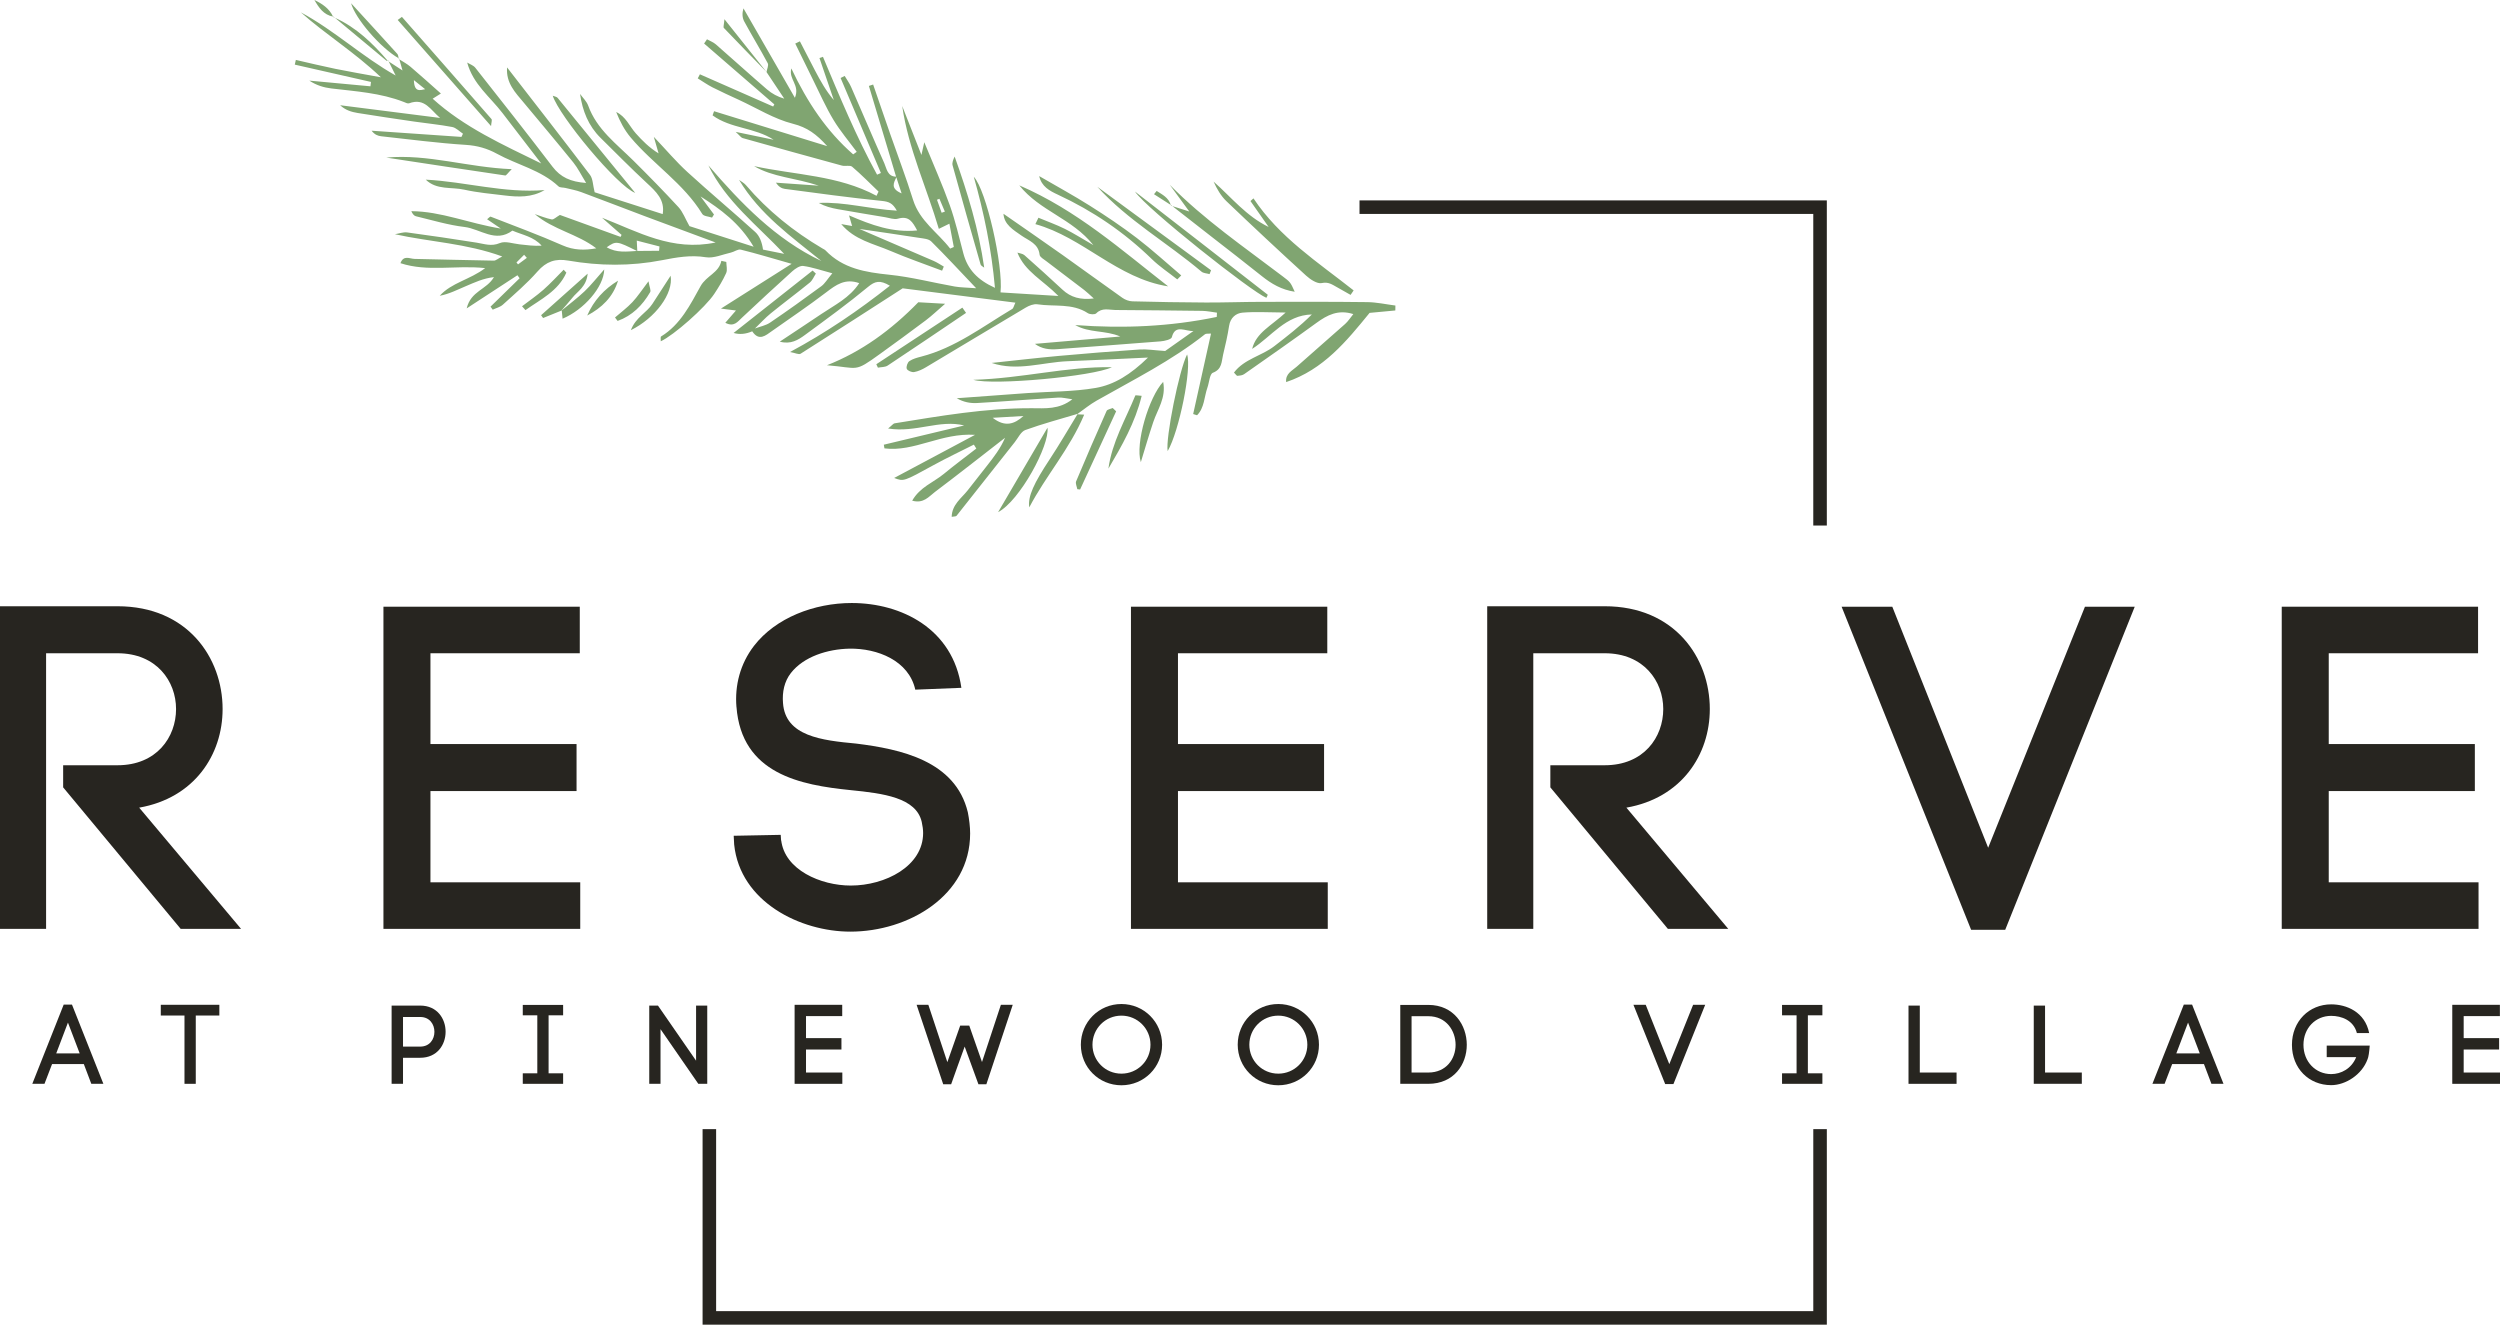
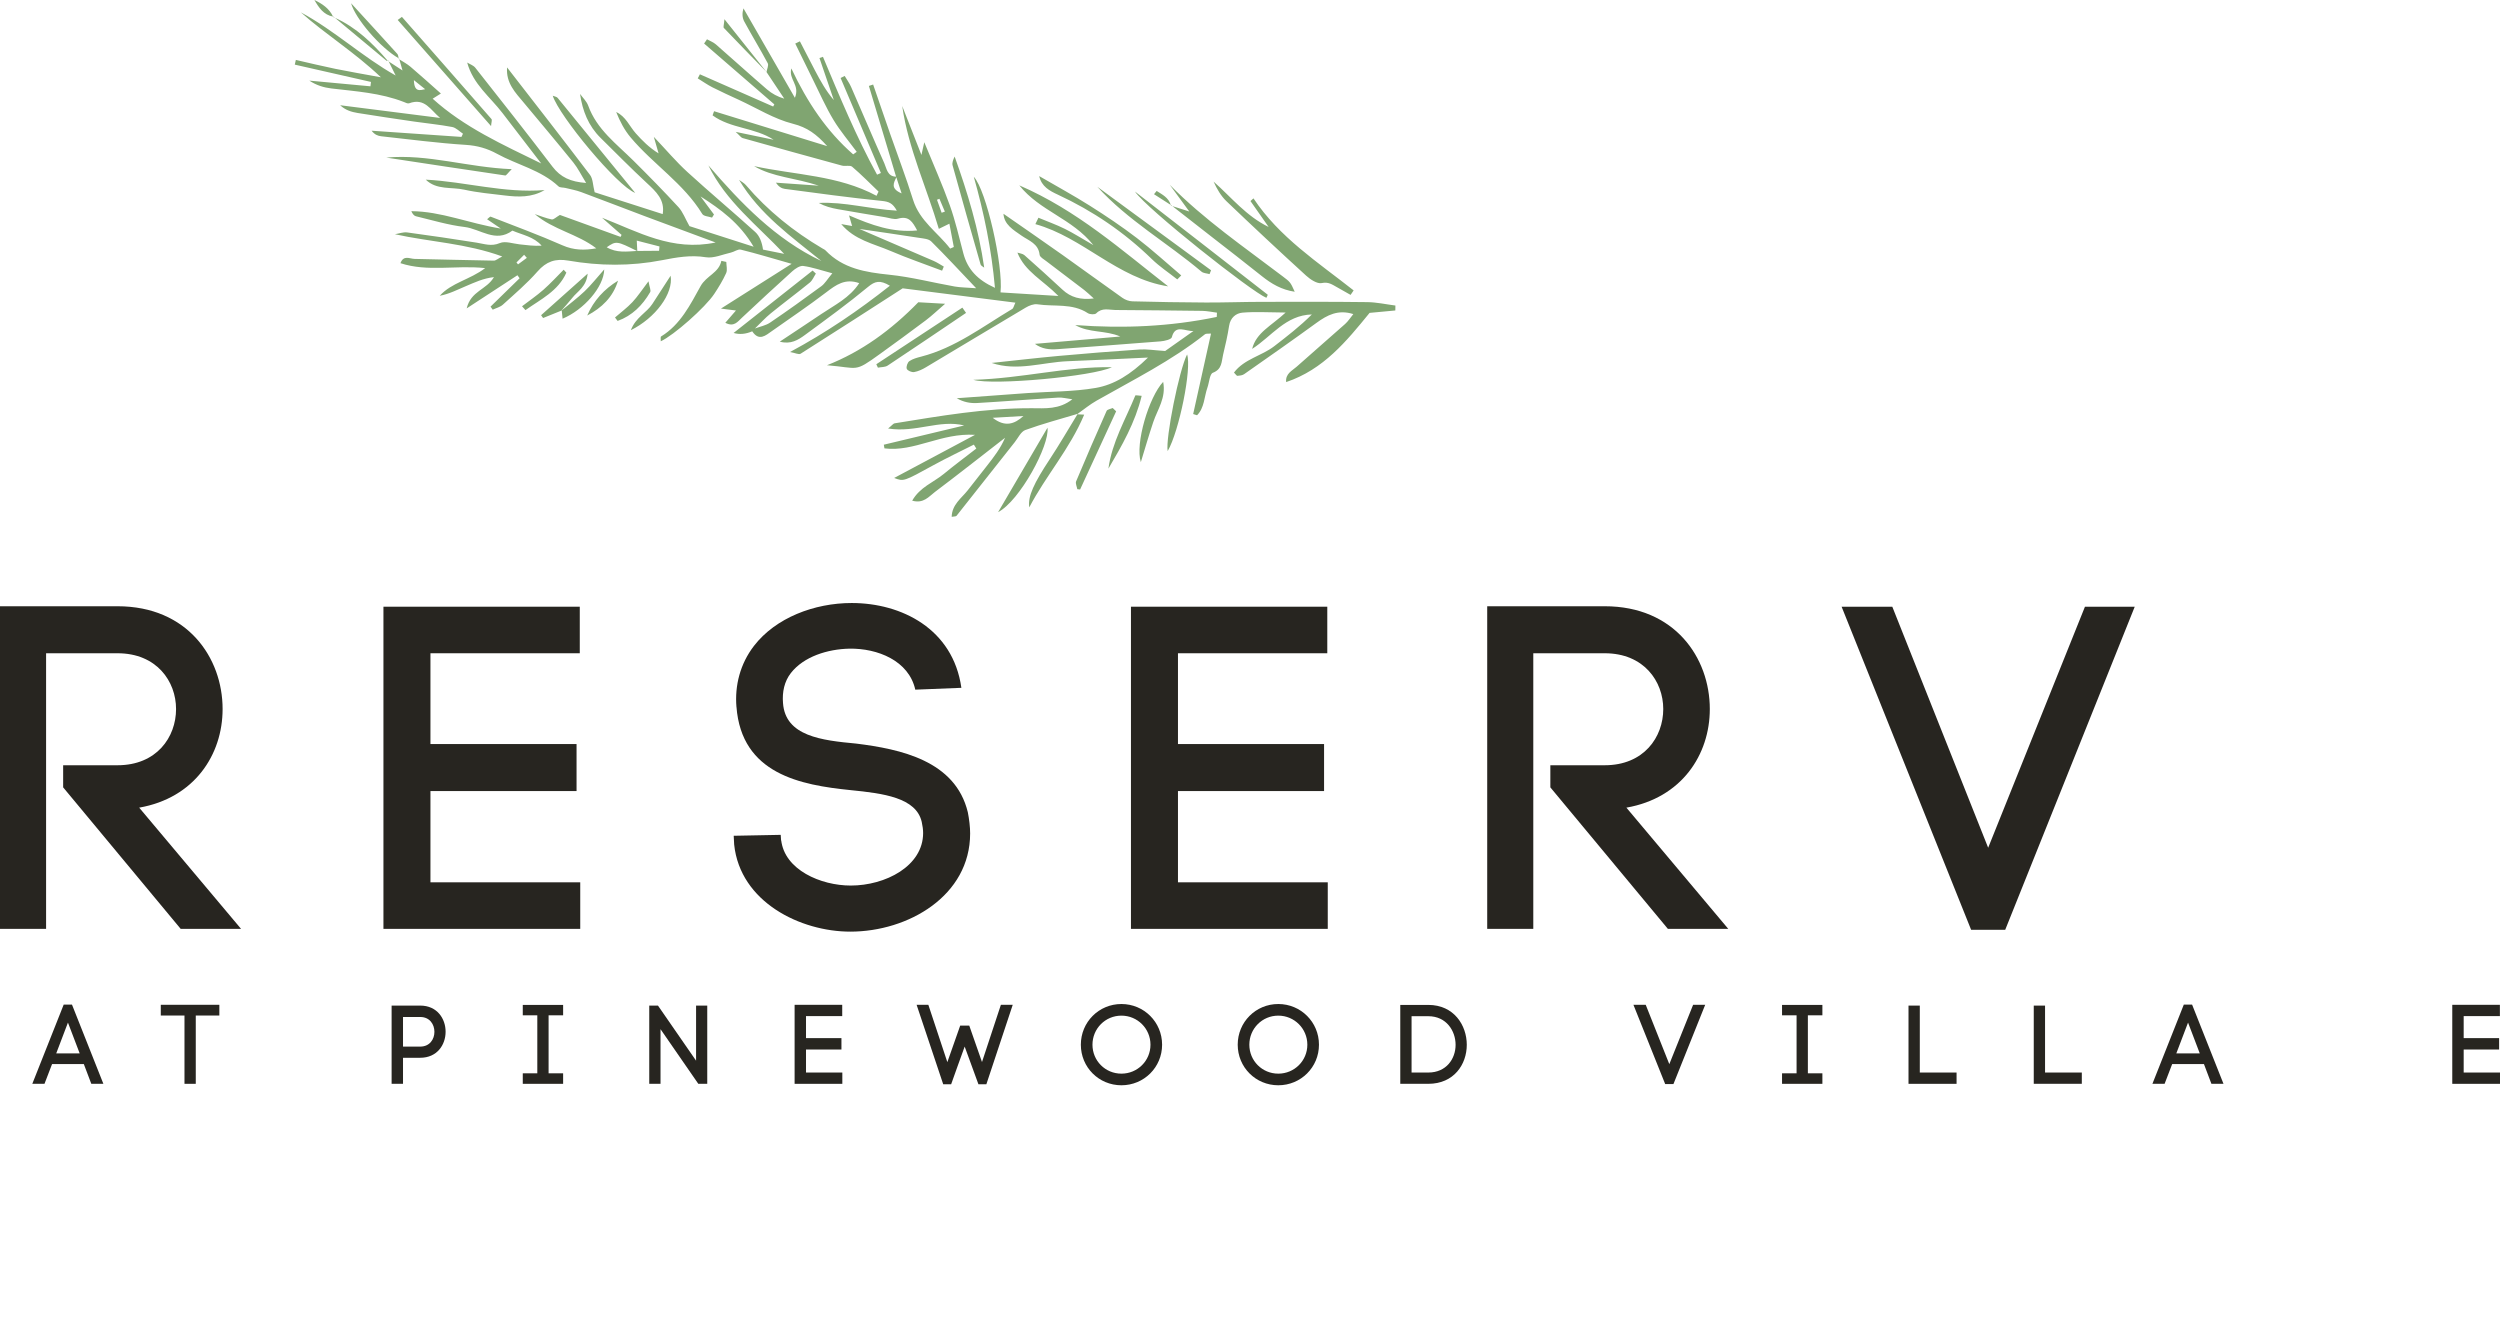
<svg xmlns="http://www.w3.org/2000/svg" id="logos" viewBox="0 0 300 159">
  <defs>
    <style>
      .cls-1 {
        fill: #272520;
      }

      .cls-2 {
        fill: #80a571;
      }
    </style>
  </defs>
  <g>
    <path class="cls-1" d="M7.577,91.83h6.526c4.701,0,7.024-3.374,7.024-6.747,0-3.319-2.323-6.692-7.024-6.692H5.531v33.073H0v-38.714h14.103c8.407,0,12.61,6.194,12.61,12.333,0,5.475-3.374,10.674-10.01,11.835l12.223,14.545h-7.245l-14.103-16.979v-2.655Z" />
    <path class="cls-1" d="M51.654,105.878h17.975v5.586h-23.616v-38.659h23.56v5.586h-17.919v10.895h17.532v5.641h-17.532v10.951Z" />
    <path class="cls-1" d="M109.834,82.76c-.774-3.484-4.535-4.978-7.909-4.922-2.599.055-5.475.94-7.024,2.931-.774.995-1.051,2.268-.94,3.595.277,3.982,4.646,4.48,8.794,4.867,5.309.664,11.891,2.046,13.384,8.241.166.829.277,1.77.277,2.544,0,7.466-7.411,11.78-14.38,11.78-5.973,0-13.218-3.54-13.937-10.453l-.055-1.051,5.641-.11.055.83v-.221c.387,3.595,4.756,5.475,8.351,5.475,4.148,0,8.683-2.323,8.683-6.305,0-.387-.055-.83-.166-1.328-.664-2.931-4.645-3.429-8.517-3.816-6.028-.608-13.107-1.936-13.716-10.01v.055c-.221-2.599.442-5.199,2.102-7.356,2.599-3.374,7.245-5.144,11.725-5.144,5.973,0,12.167,3.097,13.163,10.177l-5.53.221Z" />
    <path class="cls-1" d="M141.356,105.878h17.975v5.586h-23.616v-38.659h23.56v5.586h-17.919v10.895h17.532v5.641h-17.532v10.951Z" />
    <path class="cls-1" d="M186.041,91.83h6.527c4.7,0,7.023-3.374,7.023-6.747,0-3.319-2.323-6.692-7.023-6.692h-8.573v33.073h-5.53v-38.714h14.103c8.406,0,12.61,6.194,12.61,12.333,0,5.475-3.374,10.674-10.01,11.835l12.223,14.545h-7.246l-14.103-16.979v-2.655Z" />
    <path class="cls-1" d="M250.196,72.805h5.973l-15.542,38.769h-4.093l-15.541-38.769h6.083l11.504,28.925,11.615-28.925Z" />
-     <path class="cls-1" d="M279.45,105.878h17.974v5.586h-23.616v-38.659h23.56v5.586h-17.919v10.895h17.532v5.641h-17.532v10.951Z" />
  </g>
  <path class="cls-2" d="M46.591,7.257c.02.039.039.079.059.118-.037-.024-.075-.049-.112-.073,0,0,.051-.043.054-.045ZM164.358,37.538c-2.769,3.394-5.527,6.801-10.02,8.313-.104-1.019.725-1.366,1.267-1.851,1.925-1.722,3.886-3.403,5.812-5.124.363-.325.631-.756.981-1.185-1.817-.58-3.127.112-4.426,1.058-2.864,2.084-5.768,4.113-8.669,6.146-.216.152-.535.184-.812.208-.092.008-.201-.183-.415-.394,1.234-1.636,3.32-1.992,4.837-3.168,1.55-1.201,3.105-2.395,4.508-3.806-3.154.083-4.823,2.633-7.164,4.133.482-1.954,2.287-2.753,4.02-4.363-2.06-.012-3.627-.121-5.173.012-.793.068-1.461.607-1.611,1.581-.18,1.167-.446,2.324-.723,3.473-.197.814-.1,1.731-1.225,2.16-.385.147-.435,1.158-.651,1.769-.396,1.119-.356,2.437-1.248,3.331-.156-.048-.311-.097-.467-.145.707-3.186,1.414-6.373,2.143-9.658-.34.034-.595-.02-.726.083-4.018,3.187-8.593,5.459-13.021,7.976-.793.451-1.508,1.041-2.255,1.573-2.099.632-4.223,1.196-6.281,1.942-.53.192-.864.945-1.269,1.457-2.331,2.947-4.654,5.901-6.991,8.843-.064.081-.26.058-.579.118.04-1.486,1.175-2.228,1.925-3.183.774-.986,1.549-1.972,2.322-2.96.805-1.029,1.609-2.061,2.158-3.343-2.805,2.176-5.592,4.374-8.426,6.51-.713.537-1.351,1.421-2.717,1.038.915-1.625,2.557-2.193,3.787-3.207,1.274-1.051,2.603-2.036,3.907-3.049-.098-.157-.197-.314-.295-.471-1.611.816-3.246,1.589-4.83,2.457-3.59,1.967-3.58,1.986-4.734,1.544,3.16-1.685,6.225-3.319,9.705-5.174-4.074-.265-7.298,2.082-10.87,1.624-.026-.147-.052-.294-.078-.441,3.215-.77,6.43-1.54,9.645-2.309-2.97-.741-5.782.9-9.129.365.497-.404.624-.597.779-.622,5.458-.88,10.904-1.835,16.469-1.812,1.575.006,3.276.179,4.861-1.075-.676-.086-1.19-.233-1.693-.202-3.242.201-6.481.465-9.724.653-.819.048-1.65-.104-2.453-.574,2.834-.208,5.668-.422,8.502-.621,2.724-.191,5.487-.153,8.164-.614,2.225-.383,4.196-1.609,6.282-3.645-3.54.163-6.583.319-9.629.438-3.039.119-6.043,1.247-9.134.207,2.689-.284,5.374-.599,8.066-.844,3.234-.294,6.472-.553,9.712-.772.834-.056,1.683.094,3.045.183.816-.577,2.106-1.488,3.395-2.399-.952.075-2.185-.868-2.594.746-.068.268-.873.458-1.352.497-4.12.335-8.244.621-12.366.936-.973.074-1.881-.021-2.714-.636,3.471-.299,6.858-.59,10.245-.881-1.769-.773-3.728-.404-5.407-1.375,5.743.432,11.397.19,16.984-.977.008-.17.016-.341.024-.511-.591-.075-1.181-.207-1.772-.216-3.471-.051-6.943-.074-10.415-.103-.783-.007-1.596-.316-2.297.399-.168.171-.763.142-1.014-.022-1.869-1.224-4.026-.75-6.044-1.061-.44-.068-.993.15-1.401.392-4.003,2.372-7.983,4.782-11.981,7.164-.437.26-.926.492-1.419.576-.28.047-.789-.165-.878-.388-.096-.241.082-.767.309-.923.409-.281.934-.418,1.428-.545,4.085-1.055,7.384-3.61,10.916-5.717.153-.092.194-.372.38-.756-4.542-.578-8.981-1.143-13.525-1.721-3.965,2.552-8.095,5.222-12.252,7.85-.21.133-.649-.096-1.265-.208,4.378-2.354,8.201-4.967,11.982-7.953-1.189-.712-1.788-.551-2.617.137-2.44,2.025-5.015,3.889-7.572,5.769-.818.601-1.714,1.164-3.025.805,1.747-1.161,3.358-2.218,4.955-3.296,1.619-1.094,3.436-1.958,4.579-3.726-1.698-.605-2.792.21-3.963,1.105-2.111,1.614-4.324,3.096-6.494,4.633-.784.555-1.567,1.266-2.385.044q-1.168.506-2.234.197c3.197-2.525,6.34-5.007,9.483-7.489.13.122.26.243.39.365-.239.364-.407.815-.729,1.077-1.541,1.257-3.142,2.441-4.685,3.696-.676.55-1.267,1.206-1.896,1.814.611-.23,1.294-.352,1.82-.708,2.079-1.41,4.122-2.875,6.145-4.365.427-.314.711-.822,1.32-1.55-1.409-.374-2.435-.741-3.49-.88-.409-.054-.961.321-1.32.644-2.031,1.827-4.03,3.691-6.026,5.557-.531.496-.969,1.162-2.006.617.453-.522.854-.984,1.278-1.474-.613-.078-1.164-.148-1.801-.229,2.763-1.751,5.421-3.434,8.48-5.372-2.347-.668-4.21-1.234-6.098-1.702-.345-.086-.782.263-1.189.354-1.003.225-2.061.712-3.01.558-1.821-.296-3.537.02-5.267.357-3.752.732-7.506.693-11.248.044-1.543-.268-2.633.112-3.68,1.307-1.262,1.439-2.738,2.694-4.161,3.986-.321.291-.805.404-1.214.598-.088-.121-.176-.242-.264-.363,1.164-1.136,2.327-2.272,3.491-3.408-.087-.12-.175-.239-.262-.359-1.903,1.242-3.806,2.485-6.091,3.977.509-2.109,2.378-2.221,3.274-3.754-1.317.154-2.316.643-3.312,1.059-1.039.435-2.039.965-3.197,1.182,1.429-1.585,3.617-1.922,5.456-3.322-3.546-.377-6.899.481-10.168-.59.376-1.011,1.108-.526,1.689-.514,3.172.067,6.343.156,9.516.208.234.004.473-.225,1.011-.501-4.354-1.586-8.627-1.729-12.879-2.667.491-.079.997-.279,1.469-.216,2.782.372,5.557.788,8.33,1.226.929.147,1.765.488,2.789.052.65-.277,1.571.066,2.368.153.866.095,1.729.217,2.65.16-.942-1.082-2.308-1.287-3.51-1.808-2.029,1.513-3.846-.213-5.746-.437-1.969-.233-3.897-.824-5.835-1.287-.228-.054-.411-.296-.55-.608,3.576.014,6.855,1.453,10.742,2.087-.778-.529-1.19-.809-1.647-1.12.23-.178.36-.337.418-.314,2.886,1.128,5.8,2.195,8.632,3.446,1.342.593,2.63.612,4.051.359-2.26-1.742-5.154-2.213-7.378-4.107.675.223,1.339.5,2.031.639.223.045.52-.272.983-.539,2.207.799,4.742,1.717,7.278,2.635.041-.08.082-.161.123-.241-.781-.686-1.563-1.371-2.344-2.057,4.343,1.692,8.407,4.067,13.628,2.97-3.01-1.118-5.741-2.124-8.467-3.147-2.556-.96-5.101-1.952-7.662-2.901-.609-.226-1.259-.34-1.893-.498-.279-.069-.652-.021-.831-.189-2.113-1.973-4.946-2.573-7.387-3.913-1.164-.639-2.354-.979-3.725-1.066-3.392-.215-6.771-.661-10.153-1.032-.408-.045-.804-.193-1.164-.668,3.594.248,7.189.496,10.783.744.061-.128.122-.256.183-.385-.43-.279-.829-.718-1.295-.806-1.502-.285-3.031-.427-4.546-.648-2.269-.331-4.538-.667-6.801-1.033-.743-.12-1.47-.343-2.098-.93,3.936.501,7.871,1.001,11.997,1.526-1.145-.952-1.838-2.46-3.724-1.756-.167.062-.425-.08-.628-.16-2.797-1.093-5.76-1.273-8.696-1.623-.913-.109-1.806-.381-2.646-.94,2.445.227,4.89.455,7.335.682.021-.175.042-.351.063-.526-3.047-.692-6.094-1.384-9.141-2.075.042-.189.084-.377.126-.566,1.582.36,3.159.747,4.749,1.072,1.661.34,3.335.622,5.459,1.013-3.168-3.021-6.614-5.125-9.608-7.792,4.033,2.166,7.389,5.334,11.377,7.578-.278-.561-.555-1.123-.835-1.683.49.319.992.644,1.657,1.077-.161-.562-.273-.953-.381-1.332.453.289.935.544,1.341.889,1.213,1.03,2.391,2.1,3.646,3.211-.314.198-.663.417-.987.622,3.785,3.431,8.408,5.51,13.026,7.771-1.546-2.012-3.096-4.02-4.637-6.036-1.485-1.943-3.54-3.466-4.247-6.076.331.206.751.341.978.629,3.108,3.939,6.218,7.877,9.259,11.868.97,1.273,2.171,1.818,4.037,1.954-.608-.986-.991-1.783-1.531-2.451-1.952-2.414-3.954-4.787-5.942-7.172-1.014-1.216-2.159-2.357-2.014-4.242,3.327,4.295,6.673,8.575,9.956,12.904.349.46.332,1.197.553,2.077,2.61.837,5.411,1.736,8.167,2.62.283-1.72-.802-2.702-1.917-3.738-1.893-1.76-3.711-3.601-5.549-5.419-1.449-1.433-2.163-3.234-2.451-5.262.333.467.791.889.979,1.409,1.03,2.858,3.397,4.584,5.43,6.604,1.835,1.823,3.65,3.67,5.401,5.573.525.571.804,1.369,1.317,2.277,2.262.726,4.784,1.535,7.702,2.472-1.704-2.874-3.979-4.5-6.371-6.034.537.721,1.074,1.443,1.61,2.164-.077.125-.155.249-.232.374-.4-.138-.999-.155-1.169-.433-2.238-3.667-5.91-5.978-8.607-9.197-.738-.881-1.283-1.924-1.725-3.04,1.157.535,1.588,1.705,2.357,2.566.78.872,1.602,1.706,2.729,2.397-.153-.531-.306-1.063-.572-1.984,1.521,1.605,2.692,2.997,4.024,4.214,2.672,2.442,5.452,4.765,8.135,7.194.525.475.815,1.21.946,2.123.846.171,1.693.341,2.539.512-3.243-3.441-6.992-6.295-9.097-10.619,3.924,4.551,8.041,8.851,13.56,11.476-3.587-2.918-7.399-5.583-9.876-9.734.277.208.604.373.823.63,2.619,3.068,5.717,5.553,9.181,7.598.127.075.274.135.373.238,2.092,2.181,4.792,2.62,7.646,2.914,2.637.272,5.23.949,7.849,1.414.68.121,1.382.116,2.58.207-2.046-2.15-3.682-3.922-5.394-5.618-.309-.306-.923-.348-1.409-.423-2.401-.374-4.806-.719-7.209-1.074,2.97,1.276,5.942,2.547,8.907,3.835.425.185.815.452,1.22.682-.069.164-.138.328-.206.492-2.07-.785-4.167-1.505-6.201-2.375-2.037-.871-4.308-1.308-5.902-3.218.435.077.87.155,1.305.232-.081-.281-.162-.562-.367-1.273,2.715,1.166,5.225,2.093,8.176,1.805-.55-1.013-.976-1.799-2.317-1.41-.453.131-1.014-.093-1.523-.177-1.892-.314-3.784-.626-5.672-.962-.782-.139-1.554-.337-2.3-.751,3.077-.159,6.061.732,9.369.926-.498-.915-.978-1.087-1.812-1.171-3.887-.392-7.76-.93-11.635-1.443-.388-.051-.753-.281-1.065-.745,1.572.11,3.144.219,5.147.359-2.834-.95-5.497-1.004-7.762-2.345,4.93,1.074,10.084,1.085,14.694,3.561.079-.169.159-.338.239-.506-1.047-1.003-2.062-2.043-3.164-2.981-.258-.219-.827-.029-1.223-.137-3.98-1.085-7.955-2.188-11.925-3.305-.184-.052-.319-.276-.829-.742,1.796.373,3.173.659,4.55.945-2.243-1.472-5.155-1.332-7.323-2.926.059-.166.118-.332.177-.498,4.427,1.366,8.853,2.732,13.578,4.19-1.279-1.429-2.4-2.252-4.114-2.685-2.249-.567-4.314-1.866-6.455-2.855-1.072-.496-2.151-.98-3.203-1.516-.611-.311-1.176-.714-1.762-1.075.086-.163.171-.327.257-.49,2.93,1.289,5.861,2.578,8.791,3.867.048-.086.096-.171.144-.257-2.81-2.434-5.62-4.868-8.43-7.302.116-.169.231-.339.347-.508.356.199.759.343,1.059.605,2.059,1.795,4.081,3.632,6.15,5.415.585.505,1.285.877,2.064,1.105-.709-1.064-1.419-2.129-2.128-3.193l-.004.004 0-0c-.011-.014-.023-.028-.034-.043.012.012.023.024.035.036.06-.358.283-.802.148-1.056-.903-1.692-1.909-3.329-2.822-5.016-.238-.44-.267-.994-.091-1.57,1.996,3.471,3.991,6.942,6.171,10.733.642-1.547-.781-2.189-.429-3.525,1.914,4.053,4.23,7.525,7.423,10.314.142-.101.284-.202.426-.303-.939-1.272-1.976-2.485-2.789-3.833-.913-1.514-1.629-3.146-2.418-4.733-.732-1.471-1.447-2.951-2.17-4.427.185-.09.37-.181.556-.271.608,1.176,1.209,2.357,1.827,3.528.64,1.213,1.296,2.417,2.245,3.522-.574-1.681-1.149-3.361-1.723-5.042.139-.05.278-.099.418-.149,2.016,4.788,3.997,9.594,6.495,14.145.153-.068.307-.135.46-.203-1.612-3.8-3.224-7.599-4.836-11.399.163-.083.326-.165.489-.248.261.442.571.864.775,1.331,1.334,3.045,2.626,6.108,3.979,9.144.293.658.375,1.601,1.414,1.61-1.088-3.629-2.175-7.257-3.263-10.886.17-.056.34-.112.51-.168.676,1.962,1.348,3.927,2.03,5.887.923,2.651,1.925,5.276,2.763,7.954.797,2.547,2.958,3.908,4.45,5.847.146-.064.292-.129.438-.193-.169-.893-.339-1.787-.53-2.796-.463.227-.743.364-1.267.62-1.462-4.953-3.647-9.602-4.395-14.74.725,1.844,1.449,3.687,2.307,5.87.138-.615.2-.891.342-1.526,1.105,2.704,2.181,5.102,3.063,7.57.67,1.873,1.113,3.83,1.623,5.758.504,1.91,1.684,3.19,3.795,4.146-.42-4.702-1.329-9.041-2.541-13.331,1.492,1.574,3.555,10.663,3.209,13.877,2.162.134,4.313.267,6.946.43-1.873-1.909-4.016-2.915-4.921-5.205.284.098.632.122.84.305,1.541,1.362,3.066,2.743,4.572,4.144.992.923,2.145,1.249,3.755,1.055-.474-.423-.788-.739-1.138-1.008-1.523-1.168-3.061-2.318-4.585-3.485-.291-.223-.749-.474-.778-.749-.143-1.351-1.29-1.685-2.162-2.293-1.01-.705-2.094-1.337-2.177-2.63,2.355,1.641,4.747,3.285,7.115,4.963,2.397,1.698,4.763,3.44,7.164,5.131.335.236.792.404,1.198.415,2.939.077,5.88.13,8.821.142,2.198.009,4.397-.076,6.595-.08,4.257-.01,8.515-.021,12.772.033,1.124.014,2.245.266,3.368.409-.003.197-.005.394-.008.592-1.028.096-2.056.192-3.085.289ZM119.122,50.136c1.471,1.15,2.602.772,3.696-.216-1.148.067-2.297.134-3.696.216ZM61.975,31.495c.063.076.126.153.189.23.353-.26.705-.52,1.058-.781-.109-.124-.219-.248-.328-.371-.306.307-.612.615-.918.922ZM72.807,29.672c1.176.7,2.408.513,3.624.443-2.431-1.215-2.495-1.219-3.624-.443ZM76.413,28.873c.035.604.053.932.06,1.241.872-.007,1.744-.014,2.616-.021.016-.173.032-.346.048-.519-.838-.216-1.676-.431-2.724-.701ZM51.018,10.705c-.349-.282-.698-.564-1.352-1.091.043,1.491.728,1.218,1.352,1.091ZM108.194,23.208c-.267-.81-.452-1.376-.636-1.935-.284.649-.768,1.338.636,1.935ZM113.384,25.396c-.217-.514-.434-1.028-.652-1.542-.098.039-.196.078-.294.117.186.52.372,1.04.558,1.56.129-.045.258-.09.387-.136ZM124.612,26.127c-.123.256-.245.512-.368.768,5.752,1.605,9.831,6.516,15.935,7.468-5.595-4.353-10.908-9.112-17.865-12.122,2.474,3.097,6.344,3.97,8.891,7.174-1.399-.805-2.382-1.437-3.422-1.951-1.026-.507-2.111-.896-3.17-1.336ZM150.417,23.804c-.12.108-.241.215-.361.323.727,1.037,1.454,2.073,2.181,3.11-2.671-1.288-4.464-3.552-6.607-5.446.403.89.88,1.722,1.545,2.357,3.151,3.012,6.336,5.989,9.557,8.927.507.462,1.333,1.011,1.877.894.809-.173,1.257.184,1.816.488.554.301,1.098.62,1.646.931.122-.179.244-.358.365-.538-4.285-3.378-8.919-6.375-12.02-11.045ZM105.568,42.497c1.85-1.336,3.695-2.679,5.518-4.051.727-.547,1.387-1.182,2.328-1.993-1.423-.081-2.389-.136-3.217-.183-3.283,3.358-6.79,5.914-10.959,7.559,3.873.313,3.21.921,6.329-1.332ZM140.523,24.682c.053.017.107.034.16.051-.038-.03-.076-.06-.115-.089l-.046.038ZM140.369,22.172c.736,1.007,1.473,2.014,2.347,3.209-.792-.252-1.419-.452-2.032-.648,1.558,1.217,3.117,2.435,4.675,3.652,2.022,1.58,4.059,3.142,6.06,4.748,1.155.926,2.379,1.644,3.948,1.877-.528-1.185-.544-1.164-1.476-1.873-4.601-3.498-9.39-6.773-13.521-10.965ZM84.067,34.341c-1.225,2.203-2.409,4.618-4.738,6.035-.087.053-.027.349-.038.579,1.545-.705,5.345-4.059,6.422-5.69.529-.8,1.035-1.628,1.428-2.499.168-.372.02-.886.016-1.335-.198-.043-.396-.086-.595-.129-.294,1.452-1.787,1.764-2.496,3.041ZM141.747,33.049c-1.767-1.5-3.48-3.072-5.318-4.48-1.808-1.384-3.708-2.658-5.634-3.875-1.956-1.236-3.993-2.343-6.091-3.563.287,1.266,1.253,1.771,2.237,2.228,4.192,1.945,7.953,4.501,11.274,7.727.932.905,2.035,1.633,3.059,2.443.158-.16.316-.32.474-.48ZM151.966,35.736c.056-.13.185-.354.156-.376-5.303-4.136-10.617-8.257-15.931-12.378,1.419,2.095,14.038,12.07,15.775,12.754ZM65.348,22.809c-4.838.397-9.466-1.001-14.258-1.251,1.308,1.275,3.073.856,4.631,1.205,1.58.353,3.209.493,4.821.69,1.639.2,3.271.269,4.805-.643ZM66.913,11.742c-.108-.132-.346-.156-.584-.256.743,2.4,7.735,10.858,9.899,11.663-3.102-3.805-6.202-7.612-9.315-11.408ZM116.795,45.578c2.395.7,14.38-.41,16.637-1.515-5.438-.095-10.734,1.343-16.637,1.515ZM145.146,32.894c.06-.154.12-.308.18-.463-4.549-3.339-9.098-6.679-13.648-10.018,3.658,4.034,8.397,6.712,12.5,10.183.237.2.641.203.968.298ZM125.699,51.326c-1.993,3.408-3.961,6.772-5.928,10.135,2.605-1.368,6.202-8.026,5.928-10.135ZM58.978,14.288c-3.571-4.098-7.16-8.18-10.748-12.263-.169.123-.338.247-.506.37,3.687,4.191,7.373,8.382,11.203,12.735.034-.447.145-.734.05-.842ZM142.45,42.535c-.954,1.868-2.601,10.071-2.33,11.599,1.387-2.383,2.909-9.961,2.33-11.599ZM129.324,49.659c-.001 0-.002.001-.004.001-.024.017-.048.035-.073.052.014.001.029.002.043.002.011-.019.023-.037.034-.056l0-0-.001.001ZM130.102,49.759c-.4-.022-.612-.033-.811-.044-1.103,1.801-2.16,3.632-3.323,5.394-1.863,2.823-2.658,4.453-2.456,5.776,1.98-3.786,4.875-7.03,6.59-11.126ZM115.484,36.916c-3.442,2.264-6.885,4.528-10.327,6.792.064.137.128.274.192.41.394-.078.86-.045,1.17-.25,3.151-2.085,6.276-4.208,9.408-6.321-.147-.21-.295-.421-.442-.631ZM118.106,32.119c-.662-4.605-1.989-8.989-3.548-13.333-.174.364-.333.747-.246,1.062,1.094,3.968,2.22,7.928,3.357,11.884.045.158.287.259.437.386ZM129.613,58.738c1.441-3.127,2.883-6.253,4.324-9.38-.138-.133-.275-.265-.413-.397-.252.114-.649.164-.733.353-1.251,2.802-2.472,5.618-3.657,8.449-.104.249.088.623.143.939.112.012.224.025.337.037ZM136.9,55.459c.494-1.606.956-3.222,1.492-4.814.512-1.522,1.562-2.915,1.187-4.82-1.704,1.807-3.389,7.425-2.679,9.634ZM133.009,56.237c1.624-2.76,3.212-5.519,3.992-8.736-.377-.024-.739-.101-.763-.041-1.179,2.888-2.802,5.612-3.229,8.777ZM46.353,18.911c4.757.723,9.514,1.449,14.275,2.147.121.018.288-.269.78-.758-5.282-.207-10.033-1.847-15.056-1.389ZM80.475,33.086c-.812,1.256-1.499,2.328-2.196,3.394-.688,1.052-2.011,1.621-2.576,3.141,2.942-1.461,5.128-4.397,4.772-6.535ZM77.82,33.756c-.806,1.057-1.308,1.838-1.934,2.504-.632.672-1.386,1.229-2.086,1.837.104.138.208.277.313.415,1.742-.624,2.984-1.867,3.908-3.458.117-.202-.08-.587-.201-1.297ZM65.172,38.162c.729-.295,1.457-.59,2.186-.884.441-.508.901-1.003,1.316-1.532.63-.803,1.702-1.325,1.844-2.907-2.046,1.825-3.816,3.405-5.587,4.984.08.113.161.227.241.34ZM67.389,37.265c-.01.004-.02.008-.031.012-.012.014-.024.027-.035.04,0,0,.004-.003.006-.004-.002.001-.003.003-.005.004l.085-.061c.032.311.065.622.102.986,2.539-1.058,4.949-3.797,4.997-5.911-.901,1.014-1.57,1.876-2.352,2.618-.871.826-1.839,1.55-2.768,2.315ZM47.834,6.993c-.037-.188-.046-.401-.156-.523-1.855-2.054-3.727-4.092-5.548-6.081.511,1.85,3.499,5.329,5.704,6.604ZM47.853,7.075c.024.016.049.03.073.046-.008-.029-.017-.059-.025-.088-.022-.012-.045-.027-.067-.039.005.028.012.055.019.081l0-0ZM67.963,32.716c-.108-.117-.215-.234-.323-.35-.806.805-1.575,1.652-2.429,2.404-.81.713-1.708,1.326-2.568,1.983.137.154.275.307.413.461,1.821-1.296,3.928-2.278,4.906-4.497ZM74.165,33.68c-1.657,1.009-2.92,2.378-3.702,4.186,1.748-.926,3.101-2.212,3.702-4.186ZM86.862,3.353c1.682,1.763,3.388,3.504,5.088,5.249-1.591-1.997-3.183-3.997-5.018-6.3-.053.67-.161.955-.07,1.051ZM39.99,2.045c.07.03.137.062.206.093-.053-.044-.107-.089-.16-.133,0,0-.003.002-.007.006-.013.011-.039.033-.039.033ZM46.512,7.277c-1.802-2.091-3.758-3.989-6.316-5.139,2.06,1.718,4.119,3.437,6.184,5.149.024.02.078.005.132-.011ZM46.535,7.304c.002-.002.053-.045.056-.047-.024.004-.052.012-.079.02.008.009.016.018.023.027ZM39.99,2.045c0-0.0.026-.022.039-.034.004-.004.007-.006.007-.006-.025-.004-.048-.01-.072-.014.008.018.018.036.026.054ZM39.964,1.991c-.461-.986-1.302-1.542-2.236-1.991.529.917,1.103,1.782,2.236,1.991ZM140.523,24.683l.046-.038c-.024-.015-.048-.031-.072-.046.009.028.019.055.026.085ZM138.48,23.304c.672.431,1.345.862,2.017,1.294-.278-.897-1.023-1.249-1.697-1.685-.107.131-.213.261-.32.392Z" />
-   <path class="cls-1" d="M219.22,135.497v23.463H84.31v-23.463h1.625v21.837h131.659v-21.837h1.625ZM217.594,63.06h1.625V24.05h-56.077v1.625h54.451v37.385Z" />
  <g>
    <path class="cls-1" d="M10.059,127.685h-3.809l-.912,2.374h-1.462l3.769-9.509h.992l3.769,9.509h-1.449l-.899-2.374ZM6.746,126.411h2.817l-1.409-3.702-1.408,3.702Z" />
    <path class="cls-1" d="M22.138,130.058v-8.195h-2.844v-1.288h7.028v1.288h-2.83v8.195h-1.354Z" />
    <path class="cls-1" d="M50.427,120.67c2.025,0,3.045,1.569,3.045,3.138s-1.019,3.125-3.045,3.125h-2.066v3.125h-1.368v-9.388h3.433ZM50.427,125.592c1.14,0,1.703-.885,1.703-1.77,0-.899-.563-1.784-1.703-1.784h-2.066v3.554h2.066Z" />
    <path class="cls-1" d="M67.575,121.837h-1.744v6.961h1.744v1.261h-4.842v-1.261h1.744v-6.961h-1.744v-1.247h4.842v1.247Z" />
    <path class="cls-1" d="M77.91,130.058v-9.388h1.046l4.573,6.612v-6.612h1.341v9.388h-1.073l-4.534-6.558v6.558h-1.354Z" />
    <path class="cls-1" d="M96.721,128.704h4.359v1.355h-5.727v-9.482h5.714v1.355h-4.346v2.642h4.252v1.368h-4.252v2.763Z" />
    <path class="cls-1" d="M115.76,125.592c-.536,1.529-1.14,3.098-1.623,4.52h-.952l-3.192-9.536h1.408l2.28,6.88,1.543-4.386h1.086l1.529,4.373c.738-2.24,1.569-4.735,2.267-6.867h1.422l-3.165,9.536h-.952l-1.65-4.52Z" />
    <path class="cls-1" d="M134.57,120.482c2.709,0,4.882,2.173,4.882,4.882,0,2.71-2.173,4.869-4.882,4.869s-4.869-2.159-4.869-4.869c0-2.709,2.159-4.882,4.869-4.882ZM134.57,128.838c1.931,0,3.487-1.542,3.487-3.474,0-1.931-1.556-3.487-3.487-3.487-1.932,0-3.474,1.556-3.474,3.487,0,1.932,1.542,3.474,3.474,3.474Z" />
    <path class="cls-1" d="M153.394,120.482c2.709,0,4.882,2.173,4.882,4.882,0,2.71-2.173,4.869-4.882,4.869s-4.869-2.159-4.869-4.869c0-2.709,2.159-4.882,4.869-4.882ZM153.394,128.838c1.931,0,3.487-1.542,3.487-3.474,0-1.931-1.556-3.487-3.487-3.487-1.932,0-3.474,1.556-3.474,3.487,0,1.932,1.542,3.474,3.474,3.474Z" />
    <path class="cls-1" d="M171.4,120.589c3.071,0,4.614,2.441,4.614,4.788,0,2.347-1.543,4.681-4.614,4.681h-3.367v-9.469h3.367ZM171.4,128.704c2.172,0,3.272-1.663,3.272-3.326,0-1.663-1.1-3.433-3.272-3.433h-2.012v6.759h2.012Z" />
    <path class="cls-1" d="M203.175,120.576h1.448l-3.809,9.509h-.993l-3.809-9.509h1.475l2.83,7.122,2.857-7.122Z" />
    <path class="cls-1" d="M218.687,121.837h-1.743v6.961h1.743v1.261h-4.842v-1.261h1.744v-6.961h-1.744v-1.247h4.842v1.247Z" />
    <path class="cls-1" d="M230.376,128.704h4.412v1.355h-5.767v-9.388h1.355v8.034Z" />
    <path class="cls-1" d="M245.405,128.704h4.413v1.355h-5.767v-9.388h1.355v8.034Z" />
    <path class="cls-1" d="M264.471,127.685h-3.809l-.911,2.374h-1.462l3.769-9.509h.992l3.769,9.509h-1.449l-.898-2.374ZM261.158,126.411h2.816l-1.408-3.702-1.409,3.702Z" />
-     <path class="cls-1" d="M282.826,123.969c-.389-1.543-1.864-2.066-3.085-2.066-1.877,0-3.326,1.462-3.326,3.474,0,2.025,1.449,3.514,3.326,3.514,1.18,0,2.441-.644,3.005-2.039h-3.541v-1.382h5.163c-.067.805-.134,1.341-.268,1.663v-.013c-.657,1.824-2.615,3.098-4.359,3.098-2.683,0-4.708-2.025-4.708-4.841,0-2.83,2.066-4.855,4.708-4.855,1.837,0,4.051.898,4.56,3.447h-1.475Z" />
    <path class="cls-1" d="M295.641,128.704h4.359v1.355h-5.727v-9.482h5.714v1.355h-4.346v2.642h4.252v1.368h-4.252v2.763Z" />
  </g>
</svg>